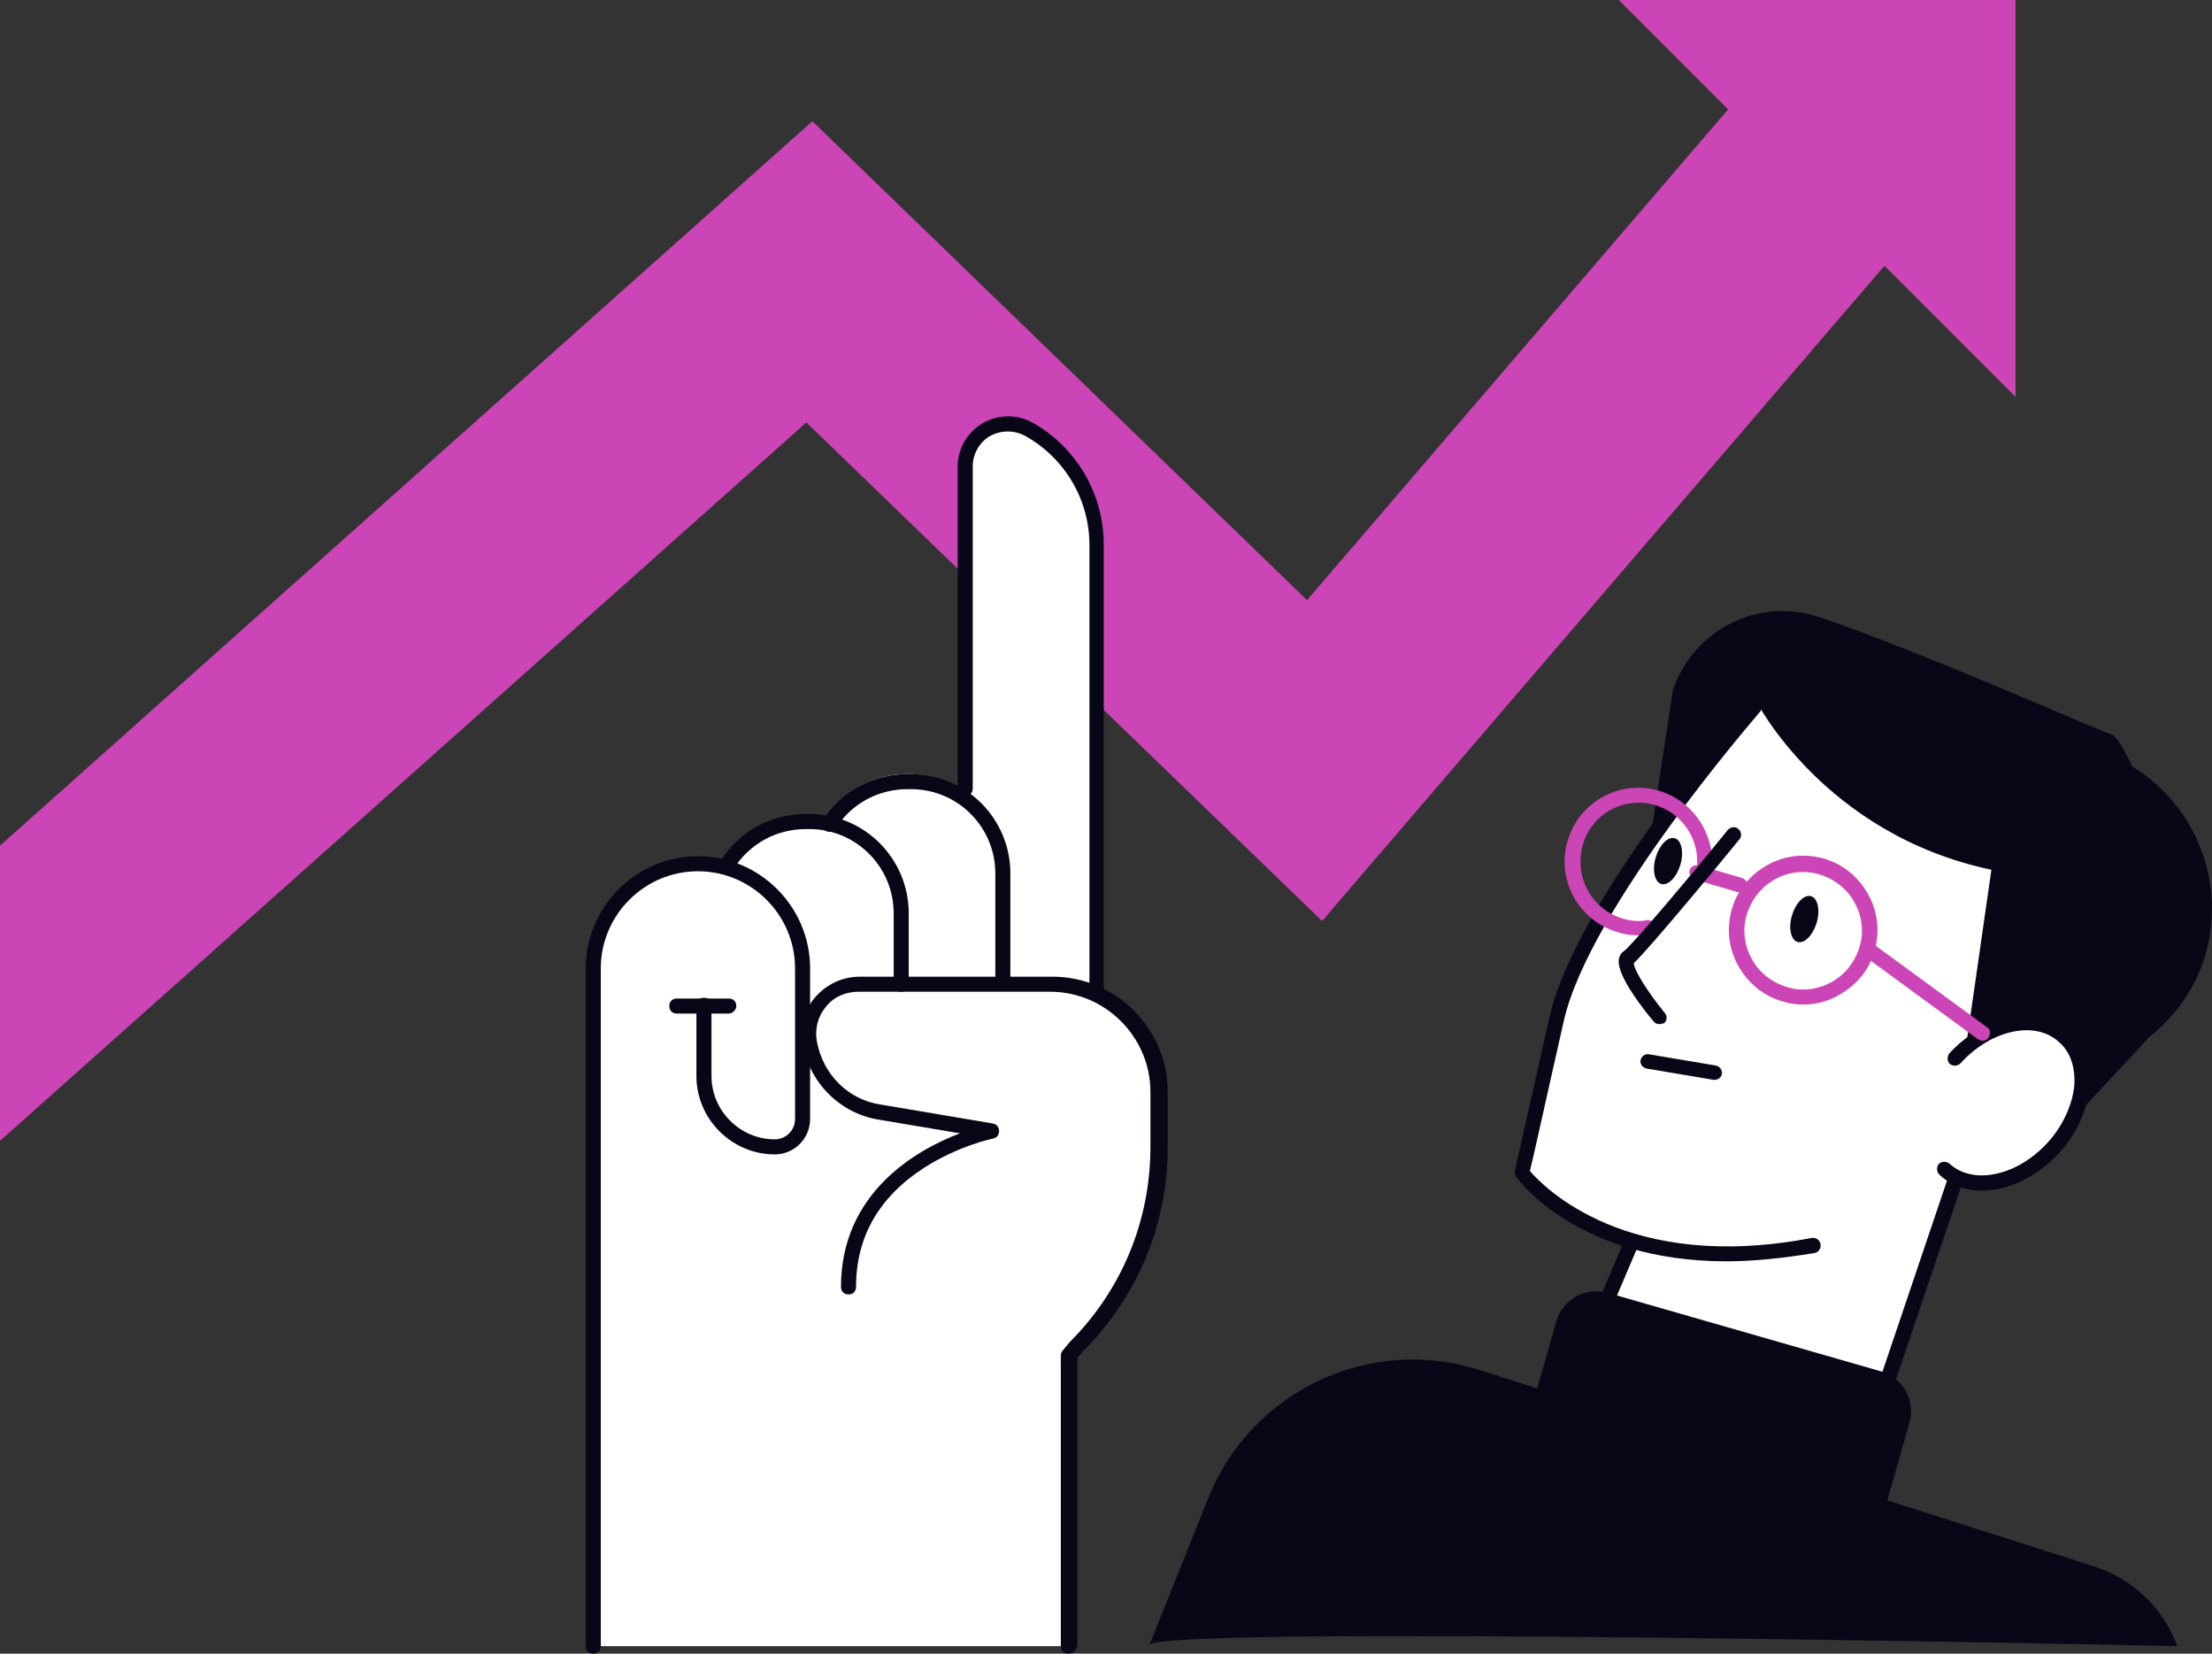
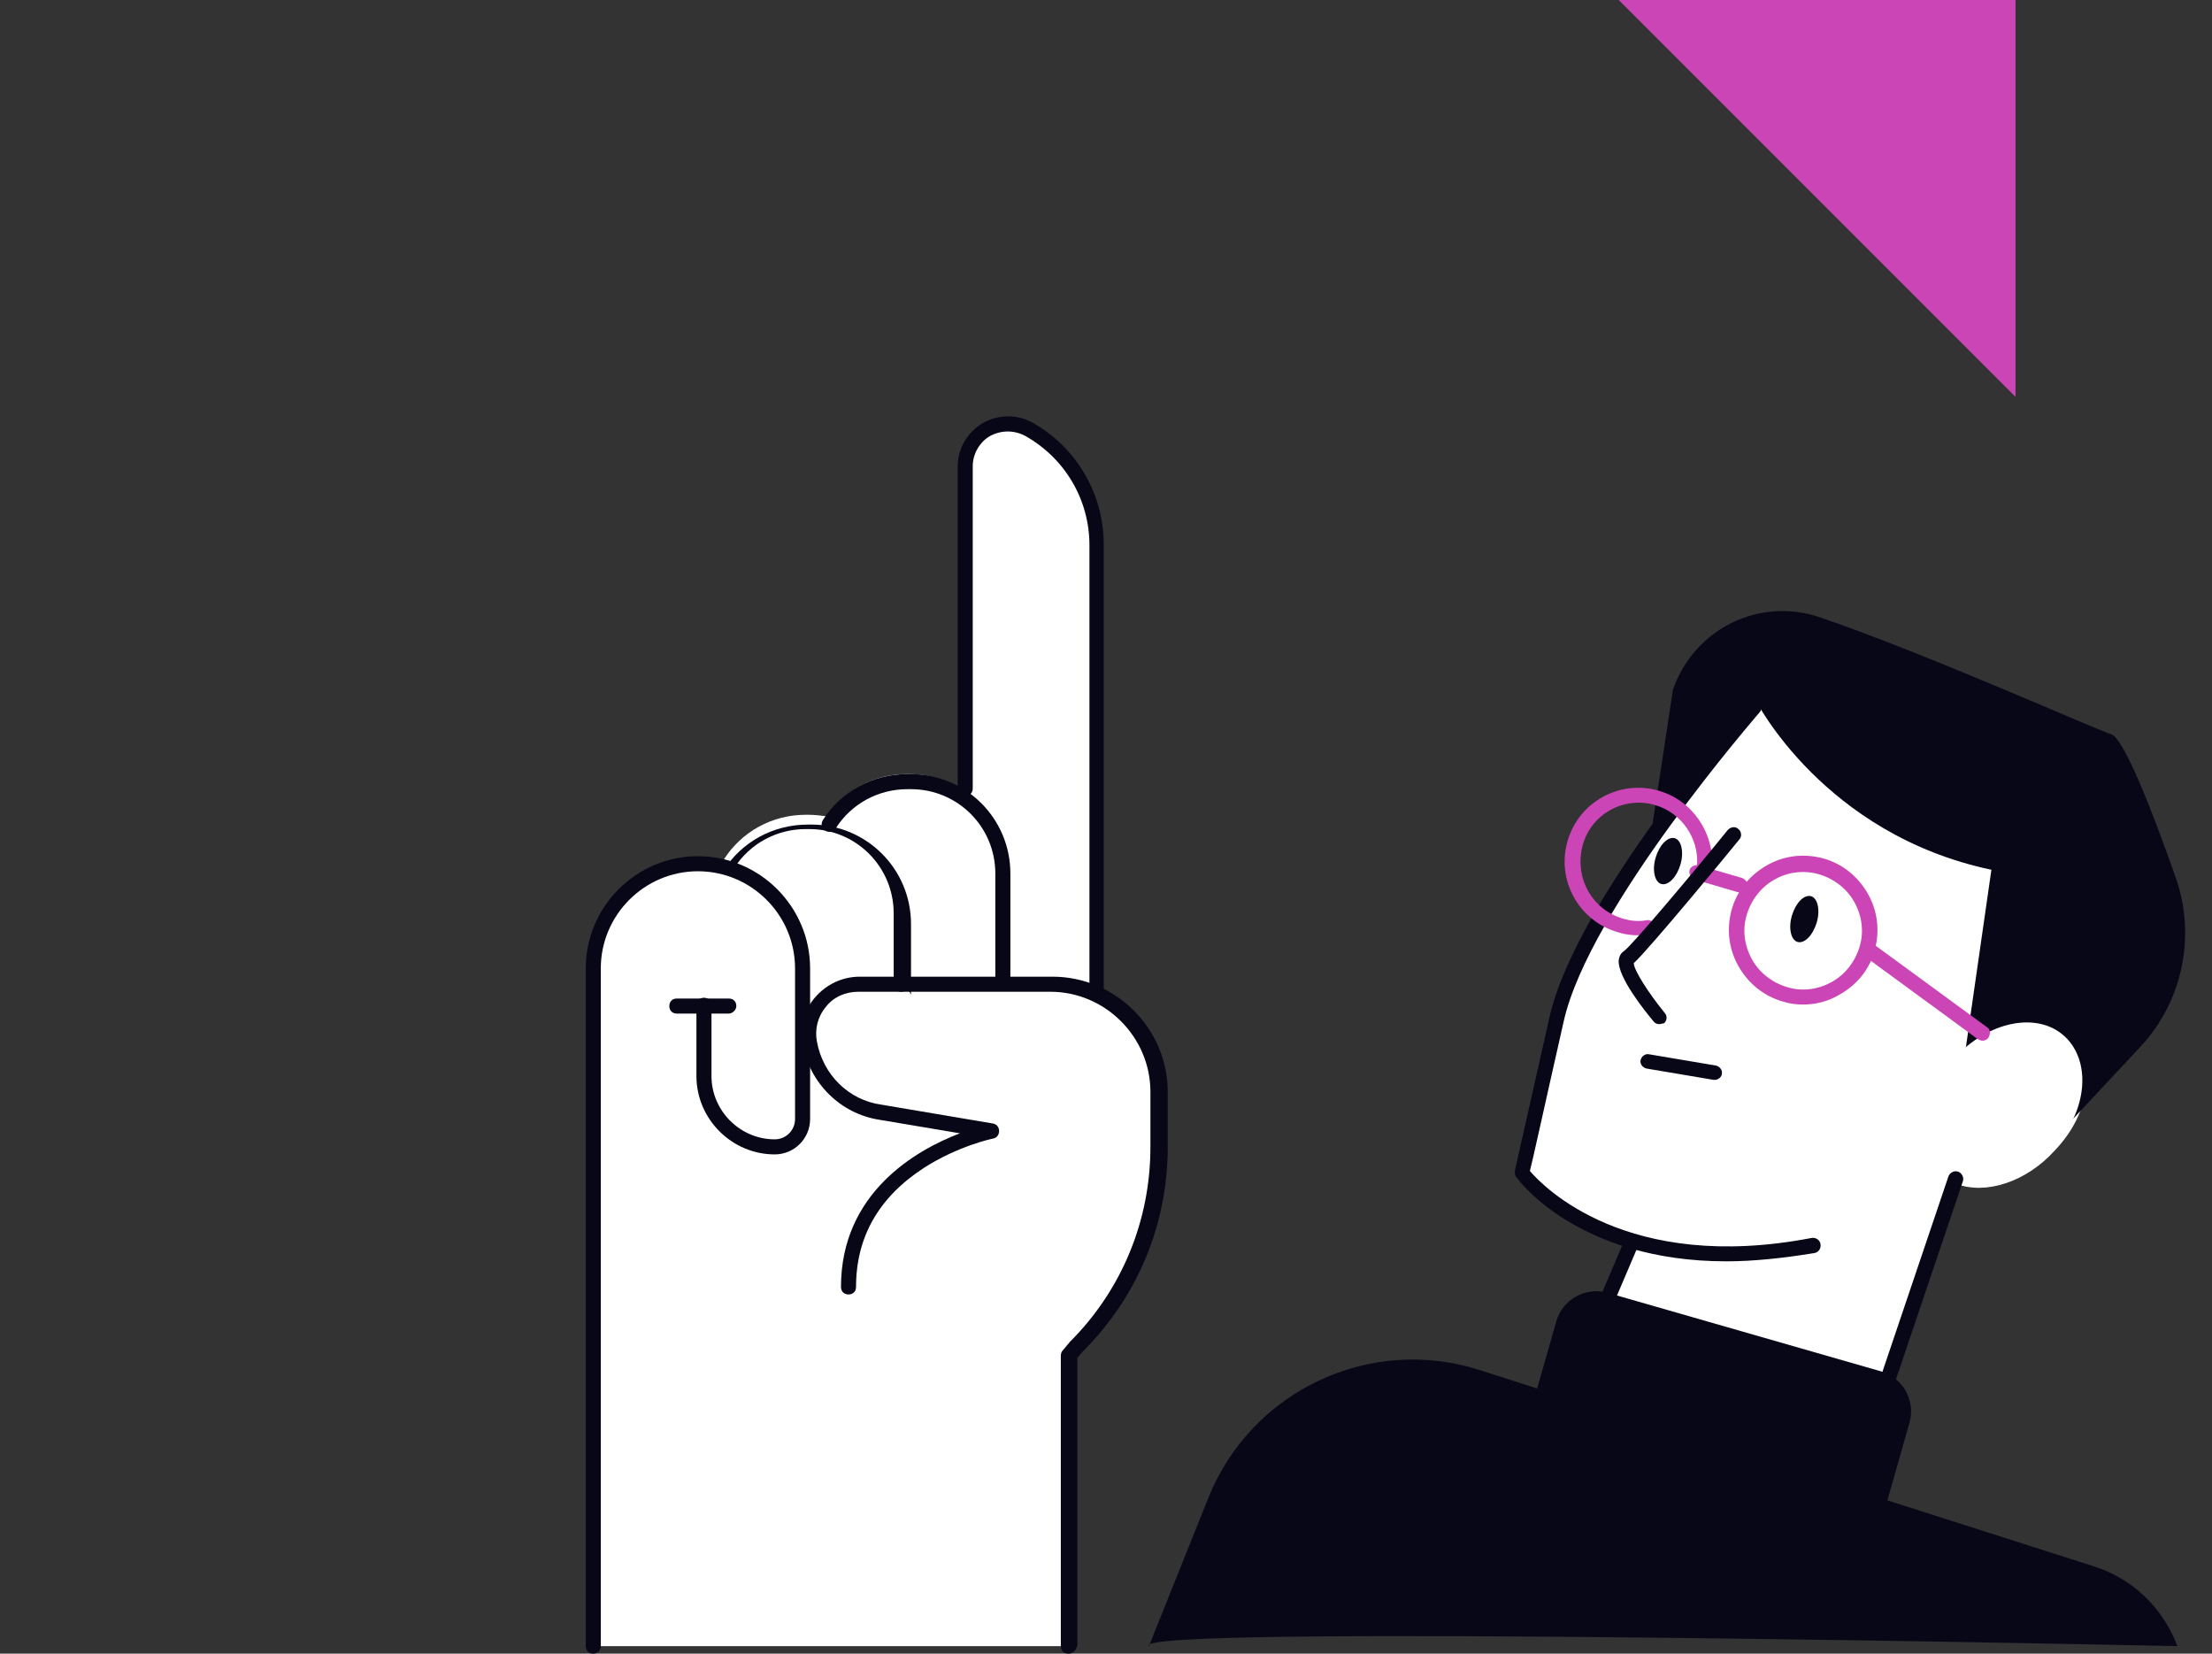
<svg xmlns="http://www.w3.org/2000/svg" xmlns:xlink="http://www.w3.org/1999/xlink" id="Livello_1" x="0px" y="0px" viewBox="0 0 293.8 219.6" style="enable-background:new 0 0 293.8 219.6;" xml:space="preserve">
  <rect x="0" y="0" width="293.8" height="219.6" fill="#333333" stroke="none" />
  <style type="text/css">	.st0{display:none;}	.st1{display:inline;}	.st2{fill:#FFFFFF;}	.st3{clip-path:url(#SVGID_00000026142227088681654520000003784711355126402964_);fill:#FFFFFF;}	.st4{fill:#E4F1F7;}	.st5{fill:#CC45B6;}	.st6{fill:#080717;}</style>
  <g id="Layer_2" class="st0">
    <g class="st1">
      <g>
        <rect id="SVGID_1_" x="-4716.8" y="-732.3" class="st2" width="6602.9" height="1370.6" />
      </g>
      <g>
        <defs>
          <rect id="SVGID_00000072973905464857811200000013013475231871799170_" x="-4716.8" y="-732.3" width="6602.9" height="1370.6" />
        </defs>
        <clipPath id="SVGID_00000043437618095309197990000008406110711456016574_">
          <use xlink:href="#SVGID_00000072973905464857811200000013013475231871799170_" style="overflow:visible;" />
        </clipPath>
        <rect x="-4716.8" y="-732.3" style="clip-path:url(#SVGID_00000043437618095309197990000008406110711456016574_);fill:#FFFFFF;" width="6602.9" height="1370.6" />
      </g>
    </g>
    <g class="st1">
      <rect x="0.1" y="-15.1" class="st4" width="302.9" height="234.1" />
    </g>
  </g>
  <g id="_x3C_Layer_x3E_">
    <g>
-       <polygon class="st5" points="233.5,9.9 173.6,79.7 107.9,16.1 0,112.3 0,151.5 107.1,56.1 175.6,122.3 255.7,29   " />
      <polygon class="st5" points="267.7,52.7 267.7,0 215,0   " />
      <g>
        <path class="st2" d="M146.5,131.8V72.4c0-6.6-3.6-12.8-9.4-16c-2-1.1-4.4-1.1-6.4,0c-2,1.2-3.2,3.2-3.2,5.5v42.7    c-1.9-1.1-4.2-1.8-6.6-1.8h-0.5c-4.3,0-8.2,2.1-10.6,5.6c-0.8-0.1-1.6-0.2-2.4-0.2H107c-4.4,0-8.5,2.2-10.9,6c0,0,0,0.1-0.1,0.1    c-1.1-0.2-2.2-0.4-3.3-0.4c-8.1,0-14.7,6.6-14.7,14.7v90c0,0.4,0.3,0,0.8,0h63.1c0.4,0,0.8,0.4,0.8,0v-38.5l0.8-0.8    c7.2-7.2,11.2-16.8,11.2-27v-7.3C154.6,139.3,151.3,134.3,146.5,131.8z" />
        <g>
          <g>
            <path class="st6" d="M145.7,132.9c-0.6,0-1-0.4-1-1V72.4c0-6-3.2-11.5-8.5-14.5c-1.5-0.8-3.2-0.8-4.7,0c-1.4,0.8-2.3,2.4-2.3,4      v42.8c0,0.6-0.4,1-1,1s-1-0.4-1-1V62c0-2.4,1.2-4.5,3.3-5.8c2.1-1.2,4.6-1.2,6.6-0.1c5.9,3.3,9.5,9.5,9.5,16.2v59.5      C146.7,132.5,146.3,132.9,145.7,132.9z" />
          </g>
          <g>
            <path class="st6" d="M133.2,131.3c-0.6,0-1-0.4-1-1v-14.3c0-6.2-5-11.2-11.2-11.2h-0.5c-3.8,0-7.4,1.9-9.5,5.2      c-0.3,0.5-0.9,0.6-1.4,0.3c-0.5-0.3-0.6-0.9-0.3-1.4c2.4-3.8,6.6-6.1,11.2-6.1h0.5c7.3,0,13.2,5.9,13.2,13.2v14.3      C134.2,130.8,133.7,131.3,133.2,131.3z" />
          </g>
          <g>
-             <path class="st6" d="M119.7,131.7c-0.6,0-1-0.4-1-1v-9.4c0-6.2-5-11.2-11.2-11.2H107c-3.8,0-7.4,1.9-9.5,5.2      c-0.3,0.5-0.9,0.6-1.4,0.3c-0.5-0.3-0.6-0.9-0.3-1.4c2.4-3.8,6.6-6.1,11.2-6.1h0.5c7.3,0,13.2,5.9,13.2,13.2v9.4      C120.7,131.2,120.2,131.7,119.7,131.7z" />
+             <path class="st6" d="M119.7,131.7c-0.6,0-1-0.4-1-1v-9.4c0-6.2-5-11.2-11.2-11.2H107c-3.8,0-7.4,1.9-9.5,5.2      c-0.3,0.5-0.9,0.6-1.4,0.3c2.4-3.8,6.6-6.1,11.2-6.1h0.5c7.3,0,13.2,5.9,13.2,13.2v9.4      C120.7,131.2,120.2,131.7,119.7,131.7z" />
          </g>
          <g>
            <path class="st6" d="M141.9,219.6c-0.6,0-1-0.4-1-1v-38.6c0-0.2,0.1-0.5,0.2-0.6l1-1.2c6.9-6.9,10.7-16.1,10.7-25.9v-7.3      c0-7.3-6-13.3-13.3-13.3H114c-1.7,0-3.3,0.7-4.3,2c-1.1,1.3-1.5,3-1.2,4.6c0.8,4.4,4.2,7.8,8.6,8.4l14.8,2.5      c0.5,0.1,0.8,0.5,0.8,1s-0.3,0.9-0.8,1c-0.1,0-4.7,1-9.2,3.9c-6,3.9-9,9.2-9,15.8c0,0.6-0.4,1-1,1s-1-0.4-1-1      c0-12.5,10-18.2,15.8-20.4l-10.7-1.8c-5.2-0.8-9.3-4.9-10.2-10.1c-0.4-2.2,0.2-4.5,1.7-6.2c1.5-1.7,3.6-2.7,5.9-2.7h25.6      c8.4,0,15.3,6.9,15.3,15.3v7.3c0,10.3-4,19.9-11.3,27.2l-0.7,0.8v38.2C142.9,219.2,142.5,219.6,141.9,219.6z" />
          </g>
          <g>
            <path class="st6" d="M78.8,219.6c-0.6,0-1-0.4-1-1v-90c0-8.2,6.7-14.9,14.9-14.9c8.2,0,14.9,6.7,14.9,14.9v20      c0,2.6-2.1,4.7-4.7,4.7c-5.7,0-10.4-4.7-10.4-10.4v-9.4c0-0.6,0.4-1,1-1s1,0.4,1,1v9.4c0,4.6,3.8,8.4,8.4,8.4      c1.5,0,2.7-1.2,2.7-2.7v-20c0-7.1-5.8-12.9-12.9-12.9s-12.9,5.8-12.9,12.9v90C79.8,219.2,79.3,219.6,78.8,219.6z" />
          </g>
          <g>
            <path class="st6" d="M96.8,134.6h-6.9c-0.6,0-1-0.4-1-1s0.4-1,1-1h6.9c0.6,0,1,0.4,1,1C97.8,134.1,97.3,134.6,96.8,134.6z" />
          </g>
        </g>
      </g>
      <g>
        <g>
          <path class="st2" d="M274.6,137.1c-4.3-4-8.1-3.4-10.5-2.1c-0.3,0.2-0.7,0.4-1,0.6c5.2-10.3,6-19,2.4-26     c-3.1-6.1-9.8-10.8-19.2-13.7c-7.1-2.2-13.3-2.6-13.4-2.6c-0.2,0-0.4,0.1-0.5,0.2c-0.9,1.1-22.9,26.2-26.4,41.7     c-3.4,15.5-4.6,20.4-4.6,20.4c0,0.2,0,0.4,0.1,0.5c0.1,0.1,4.4,5.9,14.3,9l-5.4,12.6c-0.1,0.2-0.1,0.4,0,0.5     c0.1,0.2,1.9,3.3,10.1,5.6c5.8,1.7,14.9,3,28.9,2.8c0.3,0,0.5-0.2,0.6-0.4l9.8-29c3.9,1.5,9.3-0.2,13.1-4.4     C277.9,147.6,278.5,140.7,274.6,137.1z" />
-           <path class="st6" d="M277.8,99.4c-5.1-1.5-10.3-1-14.8,1c12.8,7.8,19.2,23.8,14.8,39.4c-0.2,0.7-0.4,1.4-0.6,2     c7.3-1.9,13.5-7.4,15.8-15.2C296.2,114.9,289.5,102.8,277.8,99.4z" />
          <path class="st6" d="M259.8,148.2l13.1,3l11.4-12.2c5.6-6,7.4-14.7,4.7-22.4c-3-8.6-6.9-18.6-8.6-19.1     c-2-0.6-24.3-10.6-38.6-15.5c-8.1-2.8-16.8,1.5-19.6,9.6l-2.7,17.8l13.7-16.4c0,0,9,17.8,31.3,22.5L259.8,148.2z" />
          <g>
            <path class="st5" d="M239.5,133.4c-0.9,0-1.8-0.1-2.7-0.4c-2.5-0.7-4.6-2.4-5.9-4.7c-1.3-2.3-1.6-4.9-0.9-7.5      c0.7-2.5,2.4-4.6,4.7-5.9c2.3-1.3,4.9-1.6,7.5-0.9c2.5,0.7,4.6,2.4,5.9,4.7c1.3,2.3,1.6,4.9,0.9,7.5s-2.4,4.6-4.7,5.9      C242.8,133,241.1,133.4,239.5,133.4z M239.5,115.8c-1.3,0-2.6,0.3-3.8,1c-1.8,1-3.1,2.7-3.7,4.7l0,0c-0.6,2-0.3,4.1,0.7,5.9      s2.7,3.1,4.7,3.7c2,0.6,4.1,0.3,5.9-0.7c1.8-1,3.1-2.7,3.7-4.7c0.6-2,0.3-4.1-0.7-5.9s-2.7-3.1-4.7-3.7      C240.9,115.9,240.2,115.8,239.5,115.8z M231,121.2L231,121.2L231,121.2z" />
          </g>
          <g>
            <path class="st6" d="M227.8,143.4c-0.1,0-0.1,0-0.2,0l-8.9-1.5c-0.5-0.1-0.9-0.6-0.8-1.1s0.6-0.9,1.1-0.8l8.9,1.5      c0.5,0.1,0.9,0.6,0.8,1.1C228.7,143,228.2,143.4,227.8,143.4z" />
          </g>
          <g>
            <path class="st2" d="M258.2,155.3c3.6,3.3,10.1,2,14.6-2.9s5-11.5,1.4-14.8c-3.6-3.3-10.1-2-14.6,2.9L258.2,155.3z" />
-             <path class="st6" d="M263.2,158.1c-2.2,0-4.1-0.7-5.6-2.1c-0.4-0.4-0.4-1-0.1-1.4s1-0.4,1.4-0.1c1.5,1.4,3.7,1.9,6.1,1.4      c2.5-0.5,5-2,7-4.2s3.2-4.9,3.5-7.4c0.2-2.5-0.5-4.6-2-5.9c-1.5-1.4-3.7-1.9-6.1-1.4c-2.5,0.5-5,2-7,4.2      c-0.4,0.4-1,0.4-1.4,0.1s-0.4-1-0.1-1.4c2.3-2.5,5.2-4.2,8.1-4.8c3.1-0.6,5.9,0,7.9,1.8s2.9,4.5,2.6,7.6c-0.3,3-1.7,6.1-4,8.6      c-2.3,2.5-5.2,4.2-8.1,4.8C264.7,158,263.9,158.1,263.2,158.1z" />
          </g>
          <g>
            <path class="st5" d="M231.2,118.5c-0.1,0-0.2,0-0.3,0l-5.8-1.7c-0.5-0.2-0.8-0.7-0.7-1.2s0.7-0.8,1.2-0.7l5.8,1.7      c0.5,0.2,0.8,0.7,0.7,1.2C232.1,118.2,231.7,118.5,231.2,118.5z" />
          </g>
          <path class="st6" d="M238,121.6c-0.5,1.7-0.1,3.3,0.8,3.5s2-0.9,2.5-2.6c0.5-1.7,0.1-3.3-0.8-3.5     C239.6,118.8,238.5,119.9,238,121.6z" />
          <path class="st6" d="M219.9,113.9c-0.5,1.7-0.1,3.3,0.8,3.5s2-0.9,2.5-2.6c0.5-1.7,0.1-3.3-0.8-3.5     C221.5,111.1,220.4,112.2,219.9,113.9z" />
          <g>
            <path class="st5" d="M263.3,138.2c-0.2,0-0.4-0.1-0.6-0.2l-15.3-11.2c-0.4-0.3-0.5-0.9-0.2-1.4c0.3-0.4,0.9-0.5,1.4-0.2      l15.3,11.2c0.5,0.3,0.5,0.9,0.2,1.4C263.9,138.1,263.6,138.2,263.3,138.2z" />
          </g>
          <g>
            <path class="st6" d="M229.3,167.5c-19.6,0-27.6-10.7-27.9-11.2c-0.2-0.2-0.2-0.5-0.2-0.8c0,0,1.1-4.9,4.6-20.4      c3.5-15.6,25.5-40.8,26.4-41.8c0.4-0.4,1-0.5,1.4-0.1c0.4,0.4,0.5,1,0.1,1.4c-0.2,0.3-22.6,25.9-26,41      c-2.9,12.8-4.1,18.4-4.5,19.9c1.8,2.1,12.9,13.6,37.4,8.9c0.5-0.1,1.1,0.2,1.2,0.8c0.1,0.5-0.2,1.1-0.8,1.2      C236.7,167.1,232.8,167.5,229.3,167.5z" />
          </g>
          <g>
            <path class="st6" d="M249.8,186.9c-0.1,0-0.2,0-0.3-0.1c-0.5-0.2-0.8-0.8-0.6-1.3l9.9-29.3c0.2-0.5,0.8-0.8,1.3-0.6      c0.5,0.2,0.8,0.8,0.6,1.3l-9.9,29.3C250.6,186.7,250.2,186.9,249.8,186.9z" />
          </g>
          <g>
            <path class="st6" d="M211.2,178.9c-0.1,0-0.3,0-0.4-0.1c-0.5-0.2-0.7-0.8-0.5-1.3l5.5-12.9c0.2-0.5,0.8-0.8,1.3-0.5      c0.5,0.2,0.7,0.8,0.5,1.3l-5.5,12.9C212,178.6,211.6,178.9,211.2,178.9z" />
          </g>
          <g>
            <path class="st5" d="M217.6,124.2c-0.9,0-1.8-0.1-2.7-0.4c-5.2-1.5-8.2-6.9-6.7-12.1c1.5-5.2,6.9-8.2,12.1-6.7      c4.5,1.3,7.4,5.6,7.1,10.2c0,0.6-0.5,1-1.1,0.9c-0.6,0-1-0.5-0.9-1.1c0.3-3.7-2.1-7.1-5.6-8.1c-4.1-1.2-8.5,1.2-9.6,5.4      s1.2,8.5,5.4,9.7c1,0.3,2.1,0.4,3.1,0.2c0.6-0.1,1.1,0.3,1.1,0.9c0.1,0.6-0.3,1.1-0.9,1.1C218.4,124.2,218.1,124.2,217.6,124.2      z" />
          </g>
          <g>
            <path class="st6" d="M220.4,136c-0.3,0-0.6-0.1-0.8-0.4c-1.1-1.3-4.8-5.9-4.6-8.1c0.1-0.7,0.4-1,0.7-1.2      c1.1-0.8,9.1-10.3,13.8-16.1c0.4-0.4,1-0.5,1.4-0.1c0.4,0.3,0.5,1,0.1,1.4c-1.2,1.5-12.1,14.7-14,16.4c0,0.9,1.9,3.9,4.1,6.6      c0.4,0.4,0.3,1.1-0.1,1.4C220.8,135.9,220.6,136,220.4,136z" />
          </g>
        </g>
        <path class="st6" d="M241.4,211.4l-36.2-10.4c-2.9-0.8-4.7-3.9-3.8-6.9l5.3-18.6c0.8-2.9,3.9-4.7,6.9-3.8l36.2,10.4    c2.9,0.8,4.7,3.9,3.8,6.9l-5.3,18.6C247.5,210.6,244.4,212.3,241.4,211.4z" />
      </g>
      <path class="st6" d="M152.6,218.6l7.9-19.7c5.7-14.2,21.4-21.6,35.9-17l81.7,26.1c5.1,1.6,9.2,5.5,11.1,10.6l0,0   C289.3,218.6,149.6,215.6,152.6,218.6z" />
    </g>
  </g>
</svg>